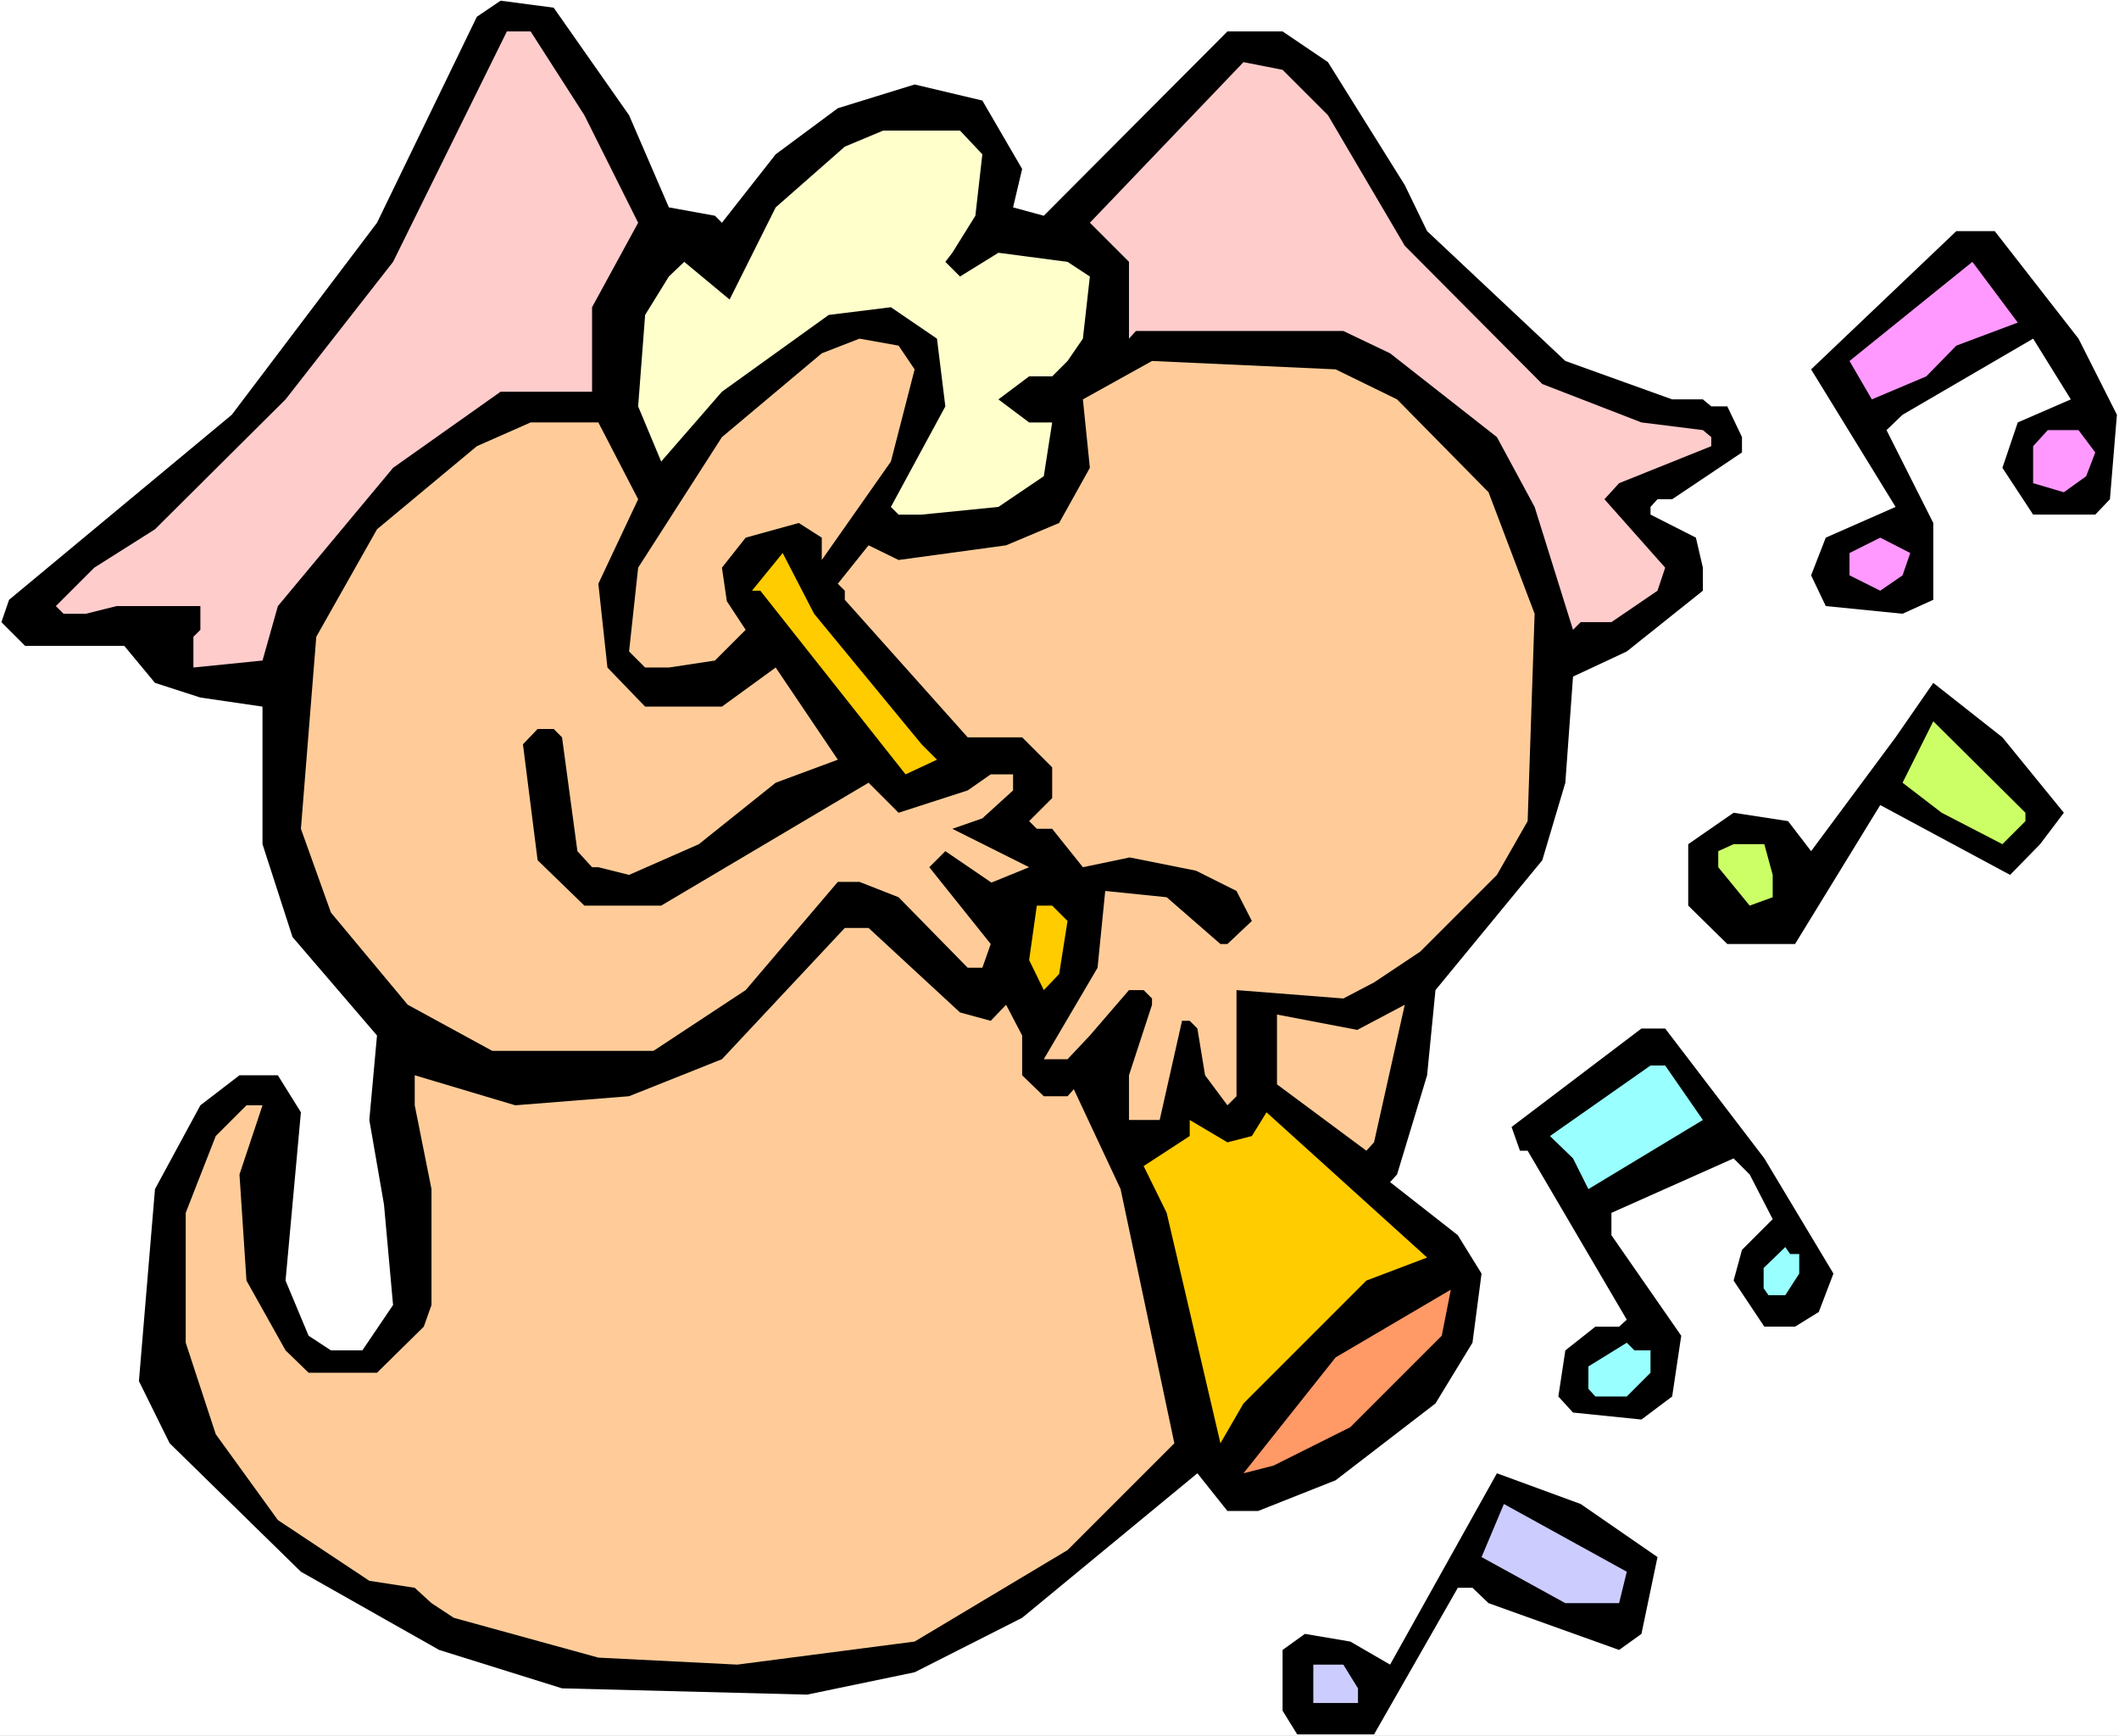
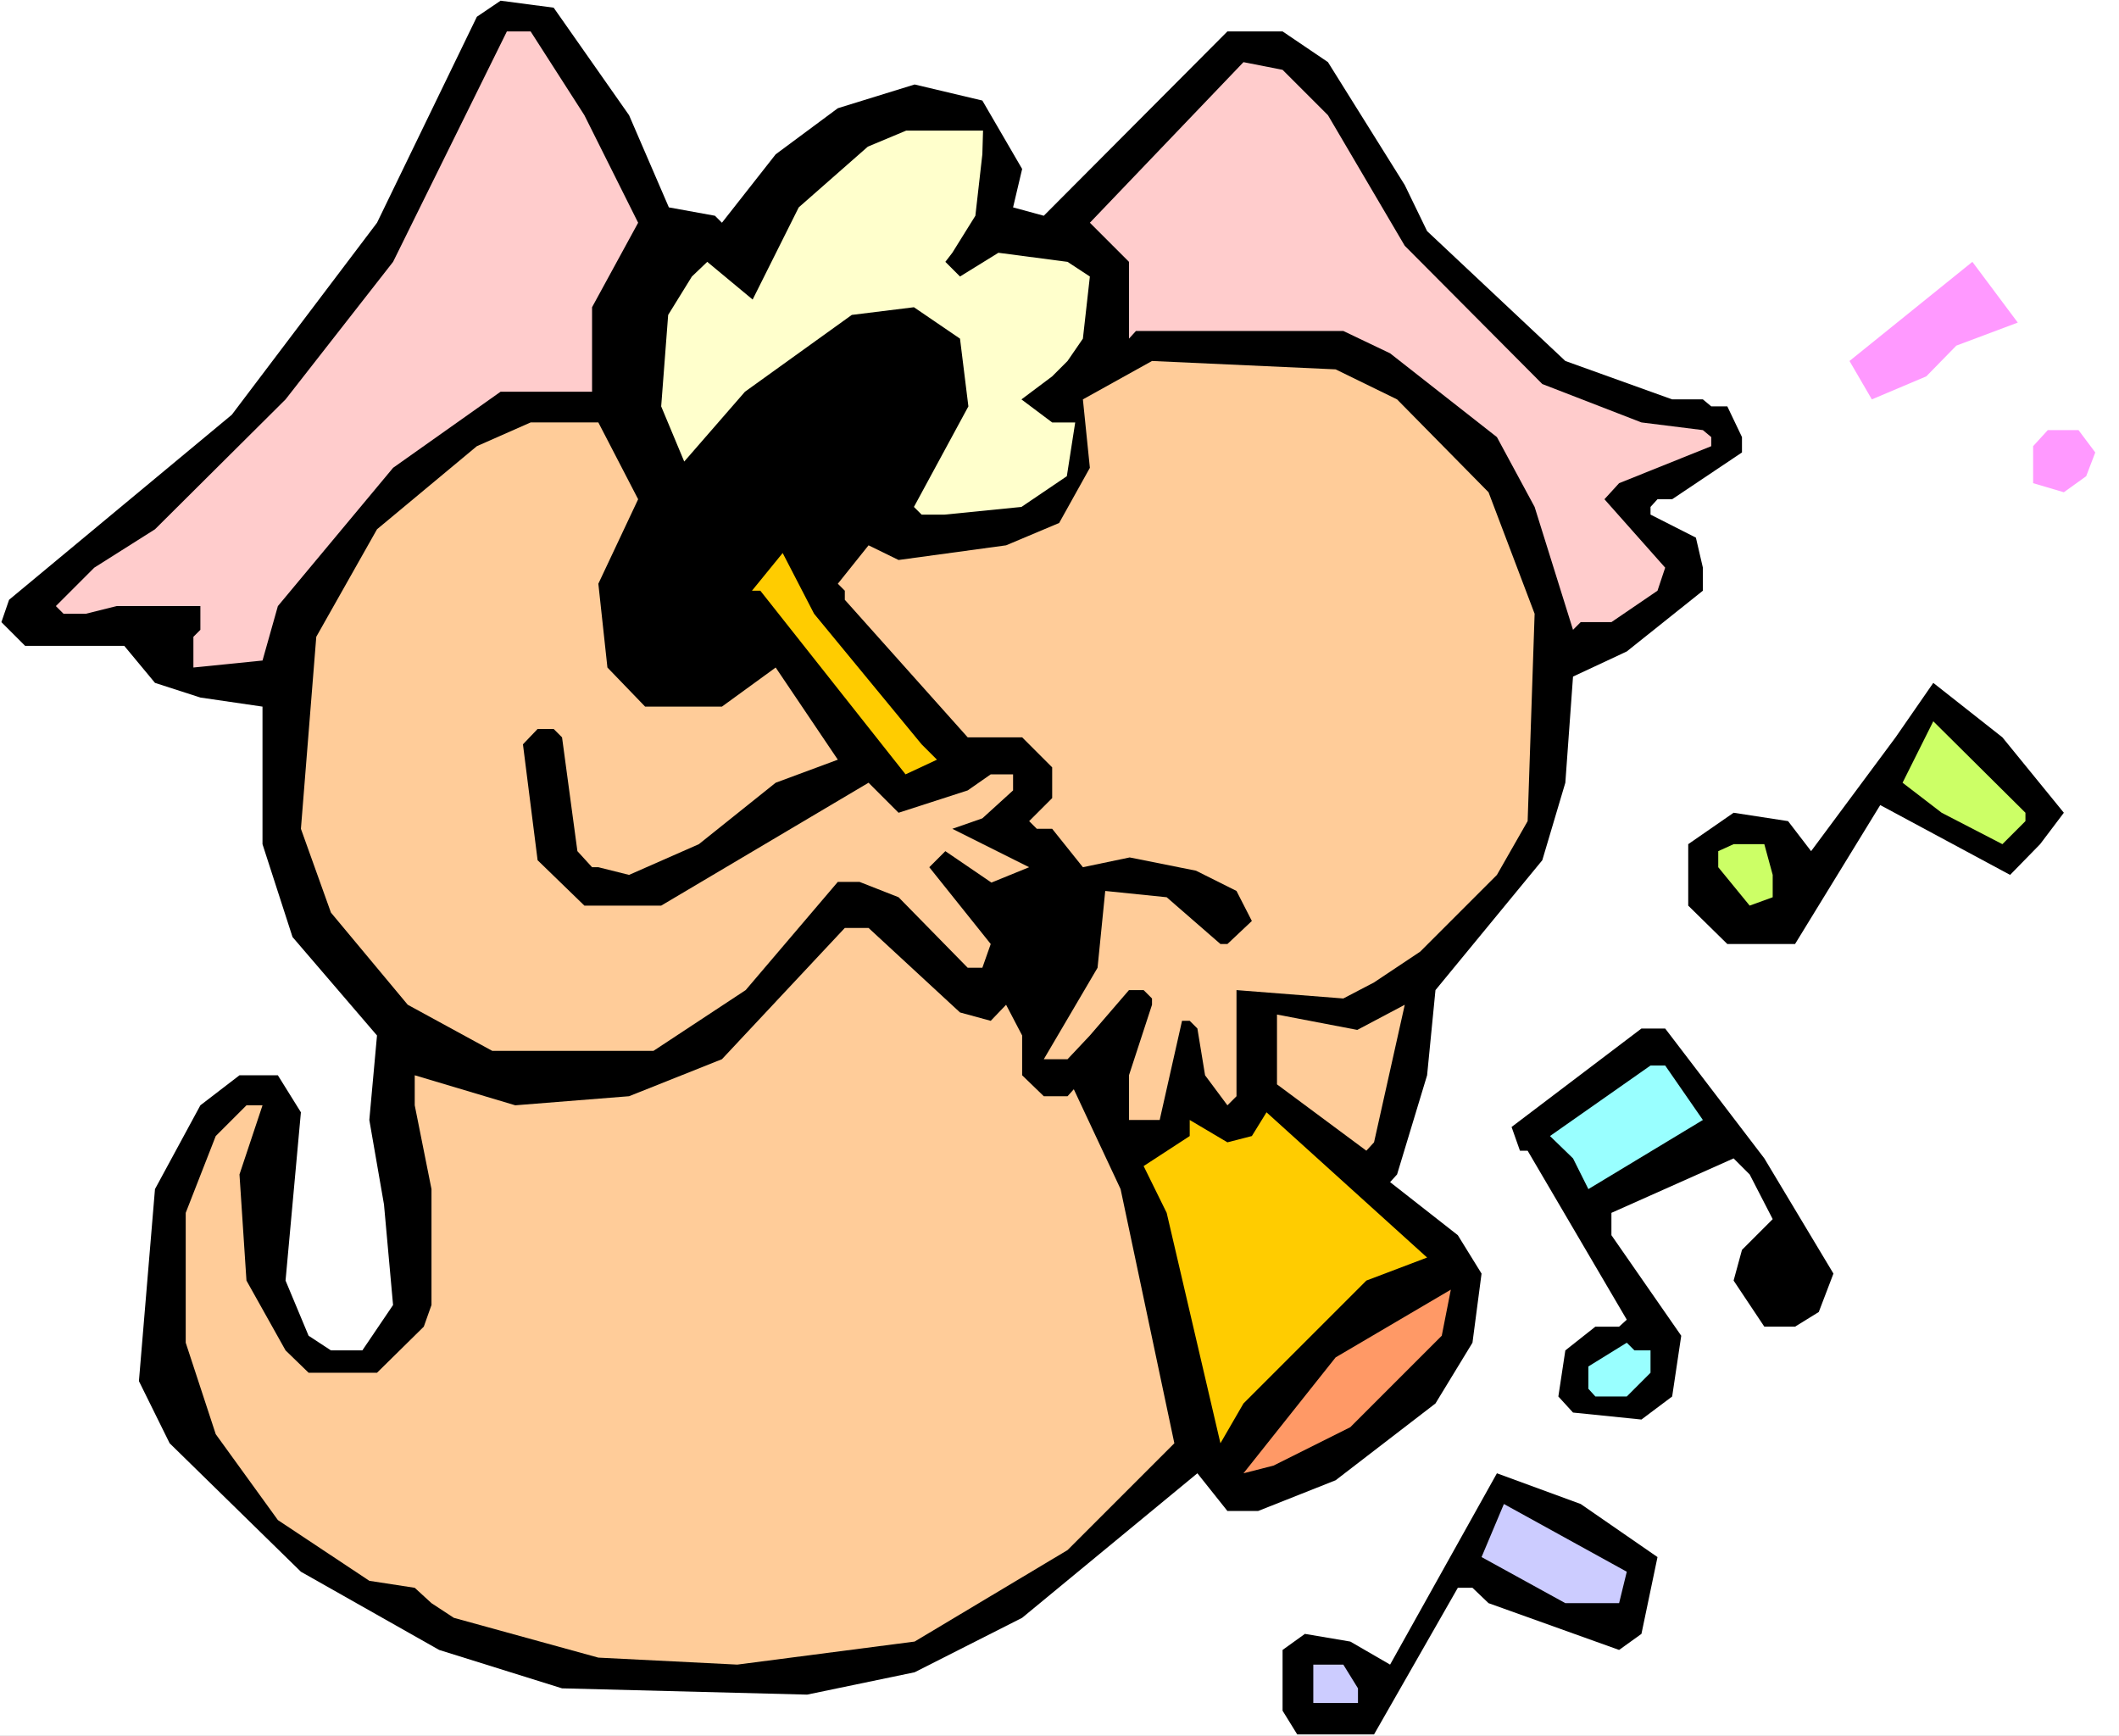
<svg xmlns="http://www.w3.org/2000/svg" xmlns:ns1="http://sodipodi.sourceforge.net/DTD/sodipodi-0.dtd" xmlns:ns2="http://www.inkscape.org/namespaces/inkscape" version="1.0" width="129.766mm" height="106.294mm" id="svg28" ns1:docname="Playing Horn 3.wmf">
  <rect width="100%" height="100%" fill="#808080" stroke="none" />
  <ns1:namedview id="namedview28" pagecolor="#ffffff" bordercolor="#000000" borderopacity="0.25" ns2:showpageshadow="2" ns2:pageopacity="0.0" ns2:pagecheckerboard="0" ns2:deskcolor="#d1d1d1" ns2:document-units="mm" />
  <defs id="defs1">
    <pattern id="WMFhbasepattern" patternUnits="userSpaceOnUse" width="6" height="6" x="0" y="0" />
  </defs>
  <path style="fill:#ffffff;fill-opacity:1;fill-rule:evenodd;stroke:none" d="M 0,401.739 H 490.455 V 0 H 0 Z" id="path1" />
  <path style="fill:#000000;fill-opacity:1;fill-rule:evenodd;stroke:none" d="m 145.601,26.664 9.211,21.331 10.666,1.939 1.616,1.616 12.443,-15.837 14.382,-10.666 17.776,-5.494 15.675,3.717 9.211,15.837 -2.101,8.888 7.11,1.939 42.501,-42.663 h 12.766 l 10.504,7.11 17.776,28.442 5.171,10.666 31.997,30.058 24.725,8.888 h 7.11 l 1.939,1.616 h 3.717 l 3.394,7.11 v 3.555 l -16.16,10.827 h -3.394 l -1.616,1.778 v 1.778 l 10.504,5.333 1.616,6.949 v 5.333 l -17.614,14.059 -12.443,5.818 -1.778,24.563 -5.333,17.938 -24.725,30.058 -1.939,19.715 -6.949,22.947 -1.616,1.778 15.675,12.282 5.494,8.888 -2.101,15.998 -8.565,14.059 -23.109,17.776 -17.938,7.11 h -7.11 l -6.949,-8.726 -40.562,33.451 -24.886,12.605 -24.886,5.171 -56.722,-1.454 -28.442,-8.888 -31.997,-18.099 -30.381,-29.735 -7.11,-14.382 3.717,-44.44 10.504,-19.392 9.05,-6.949 h 8.888 l 5.333,8.565 -3.555,38.946 5.333,12.766 5.171,3.394 h 7.272 l 7.11,-10.504 -2.101,-23.271 -3.394,-19.554 1.778,-19.554 -19.554,-22.786 -6.949,-21.493 V 163.54 L 46.379,161.439 35.875,158.046 28.765,149.481 H 5.818 L 0.323,143.986 2.101,138.815 53.651,95.991 87.264,51.551 110.373,3.878 115.867,0.162 128.149,1.778 Z" id="path2" />
  <path style="fill:#ffcccc;fill-opacity:1;fill-rule:evenodd;stroke:none" d="m 135.259,26.664 12.443,24.887 -10.666,19.554 v 19.554 h -21.17 l -24.886,17.614 -26.664,31.997 -3.555,12.605 -15.998,1.616 v -7.11 l 1.616,-1.616 v -5.494 H 26.987 l -7.11,1.778 h -5.171 l -1.778,-1.778 8.888,-8.888 14.059,-8.888 L 66.094,92.436 90.981,60.6 117.321,7.272 h 5.494 z" id="path3" />
  <path style="fill:#ffcccc;fill-opacity:1;fill-rule:evenodd;stroke:none" d="m 307.363,26.664 17.776,30.219 31.835,31.997 22.947,8.888 14.221,1.778 1.939,1.616 v 2.101 l -21.331,8.565 -3.394,3.717 14.059,15.837 -1.778,5.333 -10.666,7.272 h -7.11 l -1.778,1.778 -8.888,-28.442 -8.726,-16.16 -24.725,-19.392 -10.827,-5.171 H 262.923 l -1.616,1.778 V 60.6 l -9.05,-9.05 35.552,-37.168 9.05,1.778 z" id="path4" />
-   <path style="fill:#ffffcc;fill-opacity:1;fill-rule:evenodd;stroke:none" d="m 227.371,35.714 -1.616,14.221 -5.333,8.565 -1.616,2.101 3.394,3.394 8.888,-5.494 15.998,2.101 5.171,3.394 -1.616,14.382 -3.555,5.171 -3.555,3.555 h -5.333 l -7.11,5.333 7.11,5.333 h 5.333 l -1.939,12.443 -10.504,7.11 -17.776,1.778 h -5.333 l -1.778,-1.778 12.605,-23.271 -1.939,-15.675 -10.666,-7.272 -14.382,1.778 -24.725,17.776 -14.059,16.16 -5.333,-12.766 1.616,-21.17 5.494,-8.888 3.555,-3.394 10.504,8.726 10.666,-21.331 15.998,-14.059 8.888,-3.717 h 17.776 z" id="path5" />
-   <path style="fill:#000000;fill-opacity:1;fill-rule:evenodd;stroke:none" d="m 481.083,78.376 8.888,17.614 -1.616,19.554 -3.394,3.555 h -14.382 l -7.11,-10.827 3.555,-10.504 12.282,-5.333 -8.726,-14.059 -30.219,17.614 -3.717,3.555 10.827,21.493 v 17.776 l -7.11,3.232 -17.776,-1.778 -3.394,-7.11 3.394,-8.726 16.16,-7.11 -19.554,-31.835 33.613,-31.997 h 8.888 z" id="path6" />
+   <path style="fill:#ffffcc;fill-opacity:1;fill-rule:evenodd;stroke:none" d="m 227.371,35.714 -1.616,14.221 -5.333,8.565 -1.616,2.101 3.394,3.394 8.888,-5.494 15.998,2.101 5.171,3.394 -1.616,14.382 -3.555,5.171 -3.555,3.555 l -7.11,5.333 7.11,5.333 h 5.333 l -1.939,12.443 -10.504,7.11 -17.776,1.778 h -5.333 l -1.778,-1.778 12.605,-23.271 -1.939,-15.675 -10.666,-7.272 -14.382,1.778 -24.725,17.776 -14.059,16.16 -5.333,-12.766 1.616,-21.17 5.494,-8.888 3.555,-3.394 10.504,8.726 10.666,-21.331 15.998,-14.059 8.888,-3.717 h 17.776 z" id="path5" />
  <path style="fill:#ff99ff;fill-opacity:1;fill-rule:evenodd;stroke:none" d="m 452.803,79.992 -6.949,7.11 -12.605,5.333 -5.171,-8.888 28.442,-22.947 10.504,14.059 z" id="path7" />
-   <path style="fill:#ffcc99;fill-opacity:1;fill-rule:evenodd;stroke:none" d="m 211.696,85.487 -5.494,21.331 -15.998,22.786 v -5.171 l -5.333,-3.394 -12.282,3.394 -5.494,6.949 1.131,7.757 4.363,6.626 -7.11,7.11 -10.666,1.616 h -5.494 l -3.717,-3.717 2.101,-19.392 19.392,-30.219 23.109,-19.392 8.726,-3.394 9.05,1.616 z" id="path8" />
  <path style="fill:#ffcc99;fill-opacity:1;fill-rule:evenodd;stroke:none" d="m 323.361,92.436 21.17,21.493 10.666,28.119 -1.616,47.995 -7.11,12.443 -17.776,17.776 -10.666,7.11 -7.11,3.717 -24.725,-1.939 v 24.563 l -2.101,2.101 -5.171,-6.949 -1.778,-10.827 -1.778,-1.778 h -1.778 l -5.171,22.947 h -7.11 v -10.342 l 5.333,-16.322 v -1.454 l -1.939,-1.939 h -3.394 l -9.05,10.504 -5.171,5.494 h -5.494 l 12.443,-21.17 1.778,-17.776 14.221,1.454 12.443,10.827 h 1.616 l 5.656,-5.333 -3.555,-6.949 -9.373,-4.686 -15.352,-3.07 -10.827,2.262 -7.11,-8.888 h -3.555 l -1.778,-1.778 5.333,-5.333 v -7.11 l -6.949,-6.949 h -12.605 l -28.442,-31.835 v -2.101 l -1.616,-1.616 7.11,-8.888 6.949,3.394 24.886,-3.394 12.282,-5.171 7.11,-12.766 -1.616,-15.837 15.998,-8.888 42.501,1.939 z" id="path9" />
  <path style="fill:#ffcc99;fill-opacity:1;fill-rule:evenodd;stroke:none" d="m 147.702,115.545 -9.211,19.554 2.101,19.392 8.726,9.05 h 17.776 l 12.443,-9.05 14.382,21.331 -14.382,5.333 -17.776,14.221 -16.16,7.11 -7.11,-1.778 h -1.454 l -3.394,-3.717 -3.555,-26.341 -1.939,-1.939 h -3.717 l -3.394,3.555 3.394,26.826 10.827,10.504 h 17.776 l 47.995,-28.442 6.949,6.949 15.998,-5.171 5.333,-3.717 h 5.171 v 3.717 l -7.11,6.464 -6.949,2.424 17.776,8.888 -8.726,3.555 -10.666,-7.272 -3.717,3.717 14.221,17.776 -1.939,5.494 h -3.394 l -15.998,-16.322 -9.05,-3.555 h -5.01 l -21.331,25.048 -21.331,14.059 h -37.33 l -19.554,-10.666 -17.776,-21.331 -6.949,-19.392 3.555,-44.44 14.059,-24.887 23.109,-19.23 12.443,-5.494 h 15.675 z" id="path10" />
  <path style="fill:#ff99ff;fill-opacity:1;fill-rule:evenodd;stroke:none" d="m 484.961,104.717 -2.101,5.494 -5.171,3.717 -7.11,-2.101 v -8.565 l 3.394,-3.717 h 7.11 z" id="path11" />
-   <path style="fill:#ff99ff;fill-opacity:1;fill-rule:evenodd;stroke:none" d="m 440.36,133.159 -5.171,3.555 -7.11,-3.555 v -5.171 l 7.11,-3.555 6.949,3.555 z" id="path12" />
  <path style="fill:#ffcc00;fill-opacity:1;fill-rule:evenodd;stroke:none" d="m 213.312,172.266 3.555,3.555 -7.272,3.394 -33.613,-42.501 h -1.939 l 7.11,-8.726 7.272,14.059 z" id="path13" />
  <path style="fill:#000000;fill-opacity:1;fill-rule:evenodd;stroke:none" d="m 477.689,188.103 -5.494,7.272 -6.949,7.11 -30.058,-16.16 -19.715,32.159 h -15.675 l -9.05,-8.888 v -14.221 l 10.504,-7.272 12.605,1.939 5.333,6.949 19.554,-26.341 8.726,-12.605 15.998,12.605 z" id="path14" />
  <path style="fill:#ccff66;fill-opacity:1;fill-rule:evenodd;stroke:none" d="m 468.801,190.042 -5.333,5.333 -14.059,-7.272 -9.05,-6.949 7.11,-14.221 21.331,21.17 z" id="path15" />
  <path style="fill:#ccff66;fill-opacity:1;fill-rule:evenodd;stroke:none" d="m 410.302,202.486 v 5.171 l -5.333,1.939 -7.272,-8.888 v -3.717 l 3.555,-1.616 h 7.11 z" id="path16" />
-   <path style="fill:#ffcc00;fill-opacity:1;fill-rule:evenodd;stroke:none" d="m 247.086,213.151 -1.939,12.282 -3.555,3.717 -3.394,-6.949 1.778,-12.605 h 3.555 z" id="path17" />
  <path style="fill:#ffcc99;fill-opacity:1;fill-rule:evenodd;stroke:none" d="m 222.2,234.321 7.11,1.939 3.555,-3.717 3.717,7.11 v 9.211 l 5.01,4.848 h 5.494 l 1.454,-1.616 10.827,23.109 12.443,58.823 -24.725,24.725 -35.39,21.17 -41.046,5.333 -32.158,-1.616 -33.451,-9.211 -5.171,-3.394 -3.878,-3.555 -10.504,-1.616 -21.17,-14.059 -14.382,-19.877 -6.949,-21.17 v -30.058 l 6.949,-17.776 7.11,-7.11 h 3.717 l -5.333,15.998 1.616,24.563 9.05,16.16 5.333,5.171 h 15.837 l 10.827,-10.666 1.778,-5.01 v -26.826 l -3.878,-19.392 v -6.949 l 23.27,6.949 26.341,-2.101 21.493,-8.565 28.442,-30.381 h 5.494 z" id="path18" />
  <path style="fill:#ffcc99;fill-opacity:1;fill-rule:evenodd;stroke:none" d="m 316.251,266.318 -20.685,-15.352 v -16.16 l 18.584,3.555 10.989,-5.818 -7.11,31.835 z" id="path19" />
  <path style="fill:#000000;fill-opacity:1;fill-rule:evenodd;stroke:none" d="m 408.363,268.096 15.998,26.664 -3.394,8.888 -5.494,3.394 h -7.11 l -7.11,-10.666 1.939,-7.11 7.11,-7.11 -5.333,-10.342 -3.717,-3.717 -28.28,12.605 v 5.171 l 16.16,23.271 -2.101,14.059 -7.11,5.333 -15.837,-1.616 -3.394,-3.717 1.616,-10.666 6.949,-5.494 h 5.494 l 1.778,-1.616 -22.947,-39.107 h -1.778 l -1.939,-5.494 30.058,-22.786 h 5.494 z" id="path20" />
  <path style="fill:#99ffff;fill-opacity:1;fill-rule:evenodd;stroke:none" d="m 394.142,259.208 -26.502,15.998 -3.555,-7.11 -5.333,-5.171 23.27,-16.322 h 3.394 z" id="path21" />
  <path style="fill:#ffcc00;fill-opacity:1;fill-rule:evenodd;stroke:none" d="m 316.251,296.376 -28.442,28.442 -5.333,9.211 -12.443,-53.328 -5.333,-10.827 10.666,-6.949 v -3.717 l 8.726,5.171 5.656,-1.454 3.394,-5.494 37.168,33.613 z" id="path22" />
  <path style="fill:#ff9966;fill-opacity:1;fill-rule:evenodd;stroke:none" d="m 312.534,330.312 -17.776,8.888 -6.949,1.778 21.331,-26.826 26.664,-15.675 -2.101,10.666 z" id="path23" />
  <path style="fill:#99ffff;fill-opacity:1;fill-rule:evenodd;stroke:none" d="m 382.022,312.536 v 5.171 l -5.494,5.494 h -7.272 l -1.616,-1.778 v -5.171 l 8.888,-5.494 1.778,1.778 z" id="path24" />
-   <path style="fill:#99ffff;fill-opacity:1;fill-rule:evenodd;stroke:none" d="m 416.443,290.235 v 4.525 l -3.232,5.01 h -3.878 l -1.131,-1.616 v -4.686 l 5.01,-4.848 1.131,1.616 z" id="path25" />
  <path style="fill:#000000;fill-opacity:1;fill-rule:evenodd;stroke:none" d="m 383.638,360.37 -3.717,17.776 -5.171,3.717 -30.219,-10.827 -3.717,-3.555 h -3.394 l -19.392,33.936 h -17.776 l -3.394,-5.494 V 381.863 l 5.171,-3.717 10.504,1.778 9.211,5.333 24.725,-44.279 19.392,7.11 z" id="path26" />
  <path style="fill:#ccccff;fill-opacity:1;fill-rule:evenodd;stroke:none" d="m 374.75,371.035 h -12.443 l -19.392,-10.666 5.171,-12.282 28.442,15.675 z" id="path27" />
  <path style="fill:#ccccff;fill-opacity:1;fill-rule:evenodd;stroke:none" d="m 314.312,390.751 v 3.394 h -10.342 v -8.888 h 6.949 z" id="path28" />
</svg>